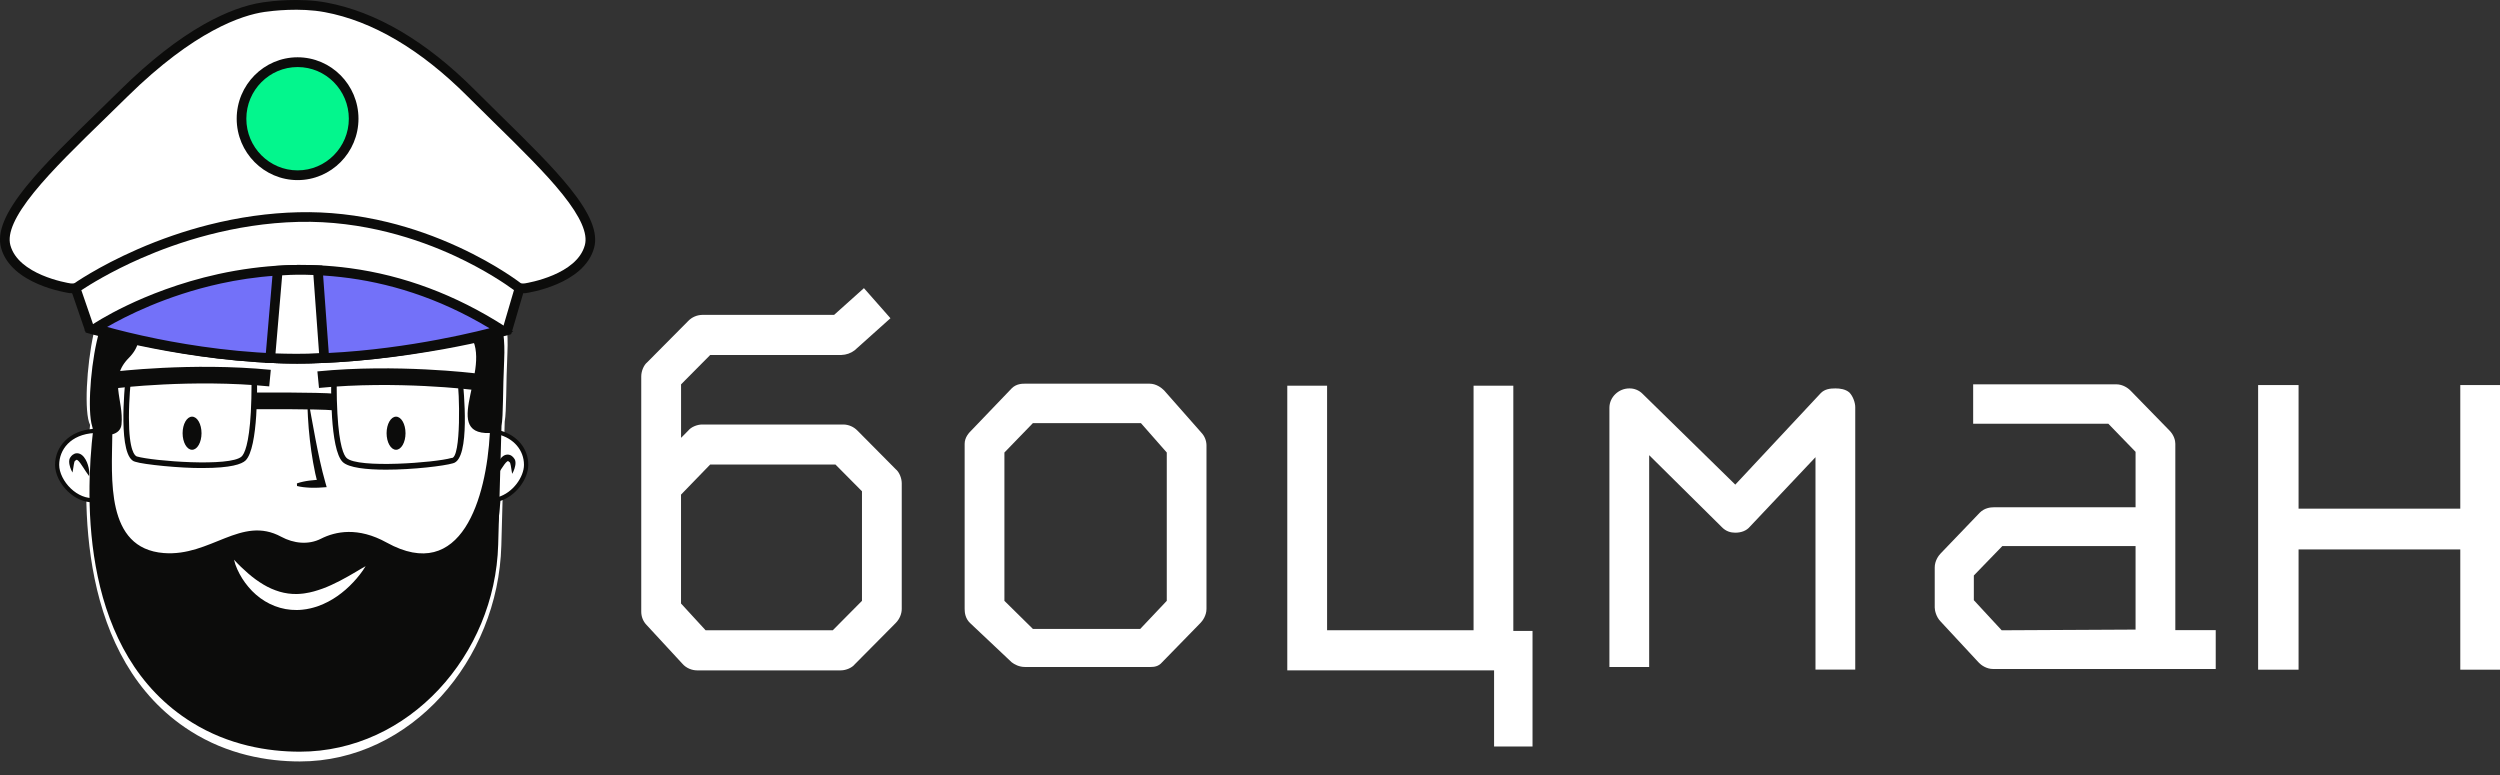
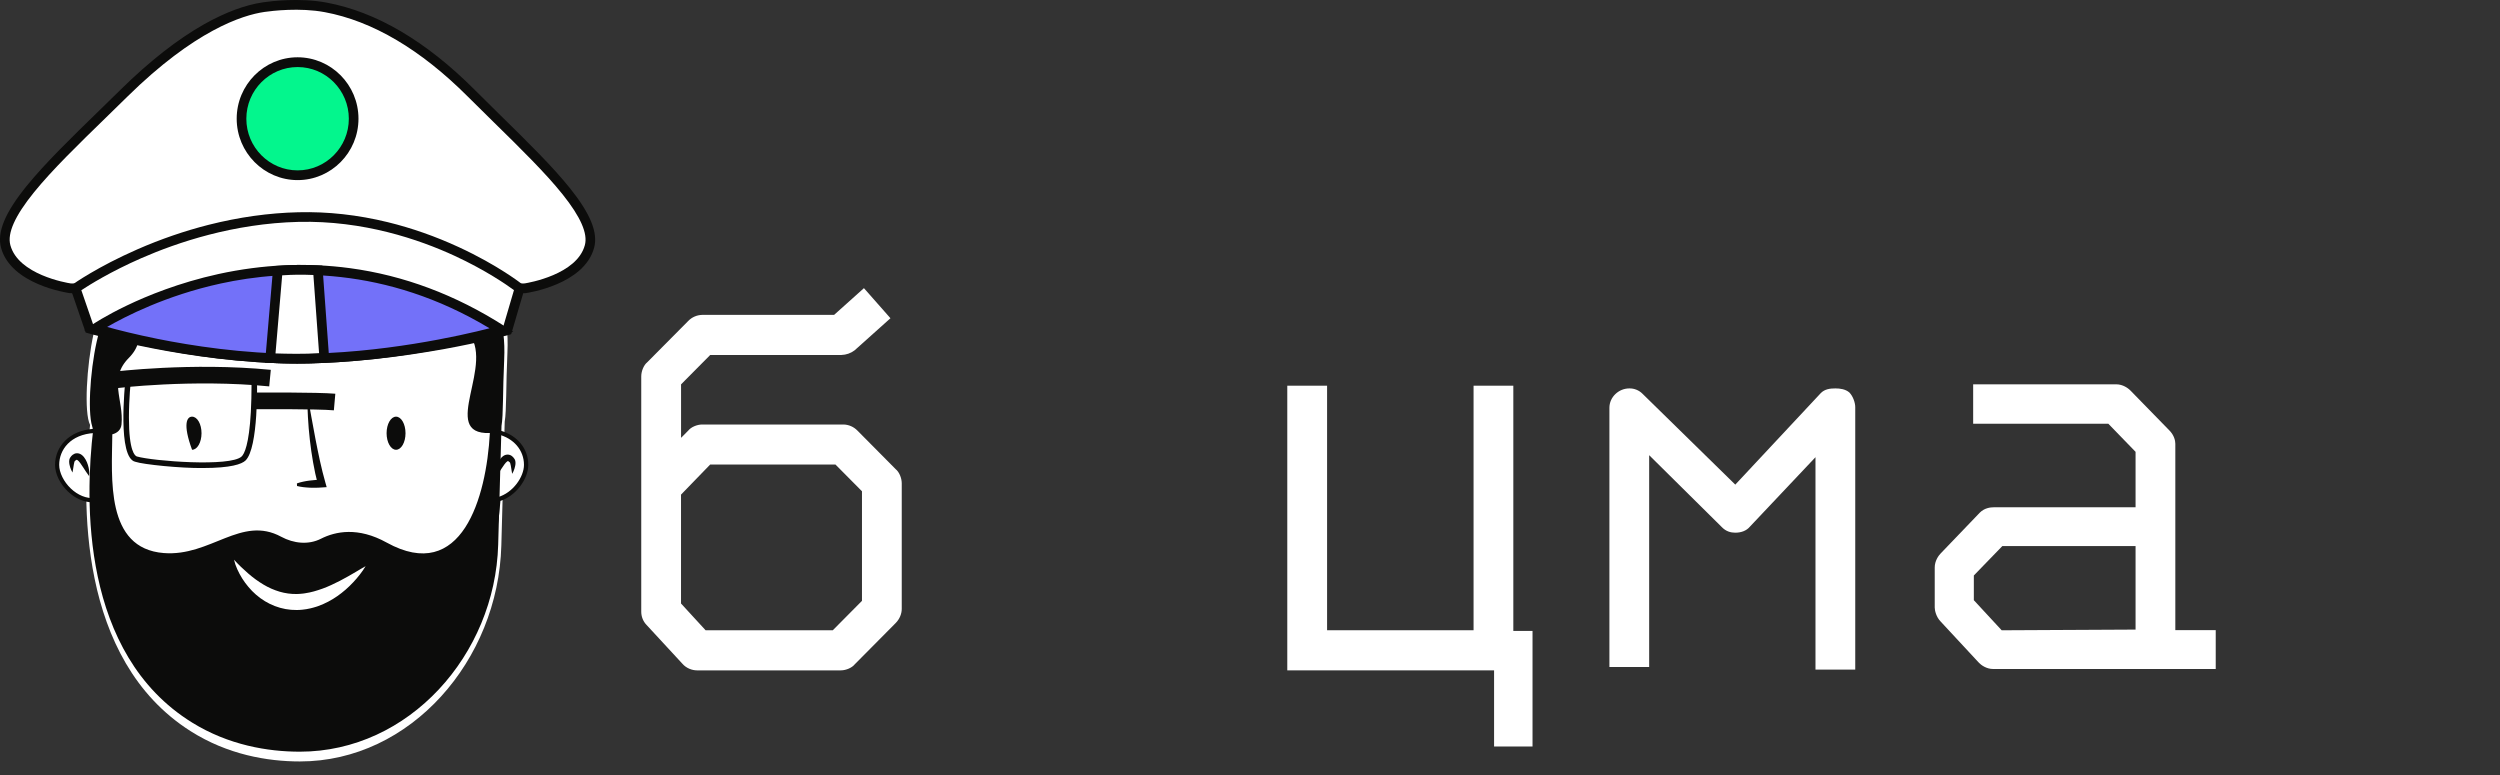
<svg xmlns="http://www.w3.org/2000/svg" width="300" height="93" viewBox="0 0 300 93" fill="none">
  <rect x="0" y="0" width="300" height="93" fill="#333333" stroke="none" />
  <g clip-path="url(#clip0_11011_2197)">
    <path d="M57.376 34.641C54.842 34.641 55.724 38.142 56.362 38.802C60.065 42.641 52.824 51.727 59.145 51.497C58.724 59.601 55.713 70.397 46.565 65.203C43.083 63.223 40.333 63.802 38.559 64.726C37.028 65.524 35.232 65.318 33.718 64.48C28.839 61.759 25.113 66.982 19.397 66.517C12.256 65.937 13.082 57.116 13.132 51.658C13.714 51.503 14.185 51.118 14.252 50.418C14.546 47.336 12.605 44.725 15.139 42.102C17.673 39.479 15.71 36.873 14.546 34.664C13.853 33.349 12.139 35.903 11.236 40.024C10.387 43.881 10.072 49.546 10.809 50.992C9.783 59.9 9.284 79.109 22.857 87.73C27.298 90.553 32.072 91.374 35.986 91.374C49.287 91.374 59.788 79.236 60.16 65.467L60.564 50.608C60.797 49.247 60.708 46.234 60.891 42.309C61.108 37.51 59.91 34.641 57.376 34.641Z" fill="white" />
    <path d="M76.95 73.383V45.161C76.95 44.517 77.267 43.796 77.665 43.477L82.595 38.508C83.037 38.056 83.638 37.798 84.265 37.787H100.091L103.672 34.578L106.855 38.188L102.559 42.035C102.1 42.388 101.543 42.58 100.97 42.597H85.226L81.727 46.124V52.541L82.6 51.661C82.917 51.259 83.632 50.94 84.271 50.94H101.21C101.838 50.951 102.438 51.21 102.881 51.661L107.493 56.311C107.892 56.63 108.209 57.351 108.209 57.995V73.069C108.209 73.631 107.968 74.269 107.493 74.753L102.564 79.723C102.247 80.125 101.532 80.444 100.894 80.444H83.632C83.075 80.444 82.36 80.202 81.88 79.64L77.584 74.99C77.169 74.561 76.945 73.983 76.95 73.383ZM84.669 75.628H99.938L103.437 72.101V58.953L100.255 55.744H85.221L81.722 59.355V72.42L84.669 75.628Z" fill="white" />
-     <path d="M121.403 46.603C121.96 46.042 122.675 46.042 122.991 46.042H137.944C138.741 46.042 139.374 46.526 139.691 46.845L144.145 51.898C144.538 52.305 144.767 52.85 144.778 53.422V73.064C144.778 73.867 144.303 74.506 144.063 74.748L139.45 79.475C139.014 79.998 138.457 80.037 138.058 80.037H122.991C122.276 80.037 121.72 79.718 121.403 79.475L116.473 74.825C115.84 74.264 115.758 73.543 115.758 73.058V53.262C115.758 52.459 116.315 51.898 116.555 51.661L121.403 46.603ZM120.529 72.101L123.947 75.469H136.83L140.013 72.101V54.303L136.912 50.775H123.947L120.529 54.303V72.101Z" fill="white" />
    <path d="M159.25 46.284V75.629H176.828V46.284H181.599V75.711H183.903V89.58H179.29V80.444H154.474V46.284H159.25Z" fill="white" />
    <path d="M193.129 80.037V48.931C193.129 47.649 194.243 46.609 195.514 46.609C196.11 46.598 196.683 46.829 197.103 47.253L208.234 58.155L218.497 47.17C218.972 46.686 219.611 46.609 220.244 46.609C220.801 46.609 221.439 46.692 221.914 47.088C222.389 47.567 222.629 48.37 222.629 48.849V80.356H217.858V54.864L209.986 63.202C209.588 63.681 208.955 63.923 208.234 63.923C207.677 63.923 207.12 63.763 206.645 63.279L197.9 54.622V80.037H193.129Z" fill="white" />
    <path d="M265.887 75.628V80.279H239.165C238.368 80.279 237.735 79.8 237.495 79.558L232.882 74.588C232.325 74.027 232.167 73.223 232.167 72.904V68.094C232.167 67.291 232.641 66.652 232.882 66.41L237.576 61.518C238.133 60.956 238.848 60.874 239.247 60.874H256.268V54.22L253.004 50.852H236.779V46.119H253.959C254.756 46.119 255.389 46.598 255.629 46.84L260.324 51.65C260.881 52.211 261.039 52.85 261.039 53.251V75.617H265.887V75.628ZM256.268 65.53H240.279L236.861 69.057V72.024L240.202 75.634L256.268 75.551V65.53Z" fill="white" />
-     <path d="M275.828 46.207V61.039H295.234V46.207H300.006V80.362H295.234V65.932H275.828V80.362H270.975V46.207H275.828Z" fill="white" />
    <path d="M63.133 55.783C63.133 54.088 62.025 52.41 59.792 51.865C58.804 35.404 51.975 22.686 35.565 22.686C19.216 22.686 12.376 35.322 11.355 51.7C8.347 51.865 6.856 53.819 6.856 55.783C6.856 57.638 8.887 60.164 11.371 60.021C12.79 76.553 23.37 88.166 35.565 88.166C49.426 88.166 58.613 76.498 59.798 59.911C61.719 59.366 63.133 57.335 63.133 55.783Z" fill="white" />
    <path d="M35.566 88.419C29.528 88.419 23.725 85.59 19.238 80.461C17.01 77.913 15.182 74.897 13.8 71.49C12.398 68.023 11.502 64.253 11.142 60.285C10.083 60.274 9.035 59.823 8.161 58.992C7.2 58.078 6.605 56.851 6.605 55.789C6.605 54.699 7.031 53.67 7.801 52.894C8.614 52.074 9.755 51.584 11.12 51.469C11.393 47.319 12.037 43.527 13.031 40.192C14.112 36.571 15.618 33.45 17.513 30.908C21.7 25.289 27.776 22.438 35.571 22.438C43.388 22.438 49.481 25.305 53.673 30.957C55.567 33.511 57.074 36.653 58.15 40.297C59.143 43.665 59.782 47.49 60.044 51.672C62.085 52.245 63.396 53.841 63.396 55.789C63.396 56.614 63.03 57.561 62.397 58.386C61.763 59.206 60.934 59.817 60.049 60.109C59.743 64.176 58.957 67.984 57.713 71.419C56.457 74.88 54.748 77.913 52.641 80.433C48.247 85.656 42.351 88.419 35.566 88.419ZM11.601 59.751L11.622 59.999C12.987 75.909 23.283 87.912 35.566 87.912C48.918 87.912 58.33 76.916 59.547 59.894L59.558 59.713L59.727 59.663C61.583 59.135 62.877 57.198 62.877 55.783C62.877 54.022 61.643 52.58 59.727 52.112L59.547 52.068L59.536 51.881C58.745 38.679 53.941 22.944 35.56 22.944C17.24 22.944 12.419 38.59 11.601 51.722L11.584 51.947L11.36 51.958C8.418 52.118 7.102 54 7.102 55.789C7.102 56.702 7.648 57.814 8.5 58.623C9.34 59.421 10.35 59.834 11.349 59.773L11.601 59.751Z" fill="#0C0C0B" />
    <path d="M59.449 57.307C59.438 57.192 59.432 57.076 59.438 56.966C59.443 56.851 59.449 56.74 59.465 56.625C59.492 56.399 59.541 56.179 59.607 55.965C59.672 55.739 59.765 55.524 59.88 55.321C59.94 55.211 60.011 55.106 60.087 55.007C60.175 54.897 60.284 54.798 60.398 54.715C60.551 54.611 60.731 54.55 60.917 54.55C61.015 54.55 61.119 54.567 61.212 54.605C61.294 54.638 61.37 54.682 61.441 54.737C61.556 54.831 61.654 54.935 61.73 55.062C61.736 55.073 61.758 55.106 61.769 55.128C61.78 55.15 61.791 55.178 61.801 55.2C61.812 55.222 61.818 55.244 61.823 55.266C61.829 55.288 61.834 55.304 61.84 55.326C61.856 55.398 61.861 55.469 61.861 55.541C61.861 55.601 61.856 55.667 61.851 55.728C61.845 55.788 61.834 55.849 61.823 55.904C61.801 56.02 61.774 56.13 61.736 56.24C61.703 56.35 61.66 56.454 61.616 56.559C61.572 56.663 61.518 56.768 61.458 56.862C61.408 56.636 61.381 56.416 61.348 56.201C61.332 56.097 61.316 55.992 61.299 55.893C61.283 55.8 61.261 55.706 61.234 55.612C61.223 55.579 61.212 55.541 61.196 55.508C61.196 55.502 61.19 55.497 61.185 55.491C61.179 55.491 61.179 55.48 61.179 55.48C61.179 55.48 61.174 55.475 61.174 55.48C61.174 55.486 61.179 55.491 61.168 55.48C61.119 55.431 61.065 55.387 61.004 55.348C60.988 55.337 60.972 55.332 60.955 55.332C60.95 55.332 60.939 55.332 60.934 55.332L60.912 55.343C60.89 55.348 60.873 55.359 60.857 55.376C60.797 55.414 60.748 55.464 60.699 55.519C60.639 55.585 60.579 55.656 60.529 55.728C60.415 55.882 60.306 56.047 60.191 56.223C59.951 56.575 59.727 56.944 59.449 57.307Z" fill="#0C0C0B" />
    <path d="M10.7 57.143C10.421 56.779 10.198 56.411 9.968 56.064C9.854 55.893 9.744 55.723 9.63 55.569C9.575 55.497 9.521 55.425 9.461 55.359C9.411 55.304 9.362 55.26 9.302 55.216C9.286 55.205 9.27 55.194 9.248 55.189C9.237 55.183 9.226 55.178 9.226 55.178C9.22 55.178 9.21 55.178 9.204 55.178C9.182 55.183 9.166 55.189 9.149 55.194C9.089 55.227 9.035 55.277 8.986 55.327C8.975 55.337 8.98 55.327 8.98 55.327C8.98 55.327 8.98 55.327 8.975 55.327C8.969 55.327 8.969 55.332 8.969 55.337C8.964 55.343 8.964 55.349 8.958 55.354C8.942 55.387 8.926 55.42 8.92 55.459C8.893 55.552 8.871 55.646 8.86 55.739C8.844 55.838 8.827 55.943 8.811 56.047C8.778 56.262 8.751 56.477 8.702 56.702C8.642 56.603 8.587 56.504 8.544 56.4C8.5 56.295 8.456 56.191 8.423 56.08C8.391 55.97 8.358 55.86 8.336 55.745C8.325 55.69 8.314 55.629 8.309 55.569C8.303 55.508 8.298 55.442 8.298 55.382C8.298 55.31 8.303 55.238 8.32 55.167C8.325 55.145 8.331 55.128 8.336 55.106C8.342 55.084 8.347 55.062 8.358 55.04C8.369 55.013 8.38 54.991 8.391 54.969C8.402 54.941 8.423 54.908 8.429 54.903C8.505 54.776 8.604 54.666 8.718 54.578C8.789 54.523 8.866 54.479 8.947 54.446C9.04 54.407 9.139 54.391 9.242 54.391C9.428 54.391 9.608 54.451 9.761 54.556C9.881 54.639 9.985 54.738 10.072 54.848C10.149 54.947 10.219 55.051 10.28 55.161C10.394 55.365 10.487 55.58 10.552 55.805C10.618 56.02 10.667 56.24 10.694 56.466C10.705 56.576 10.716 56.691 10.722 56.807C10.716 56.917 10.711 57.032 10.7 57.143Z" fill="#0C0C0B" />
-     <path d="M24.183 51.986C24.183 53.081 23.676 53.973 23.048 53.973C22.42 53.973 21.913 53.081 21.913 51.986C21.913 50.891 22.42 49.999 23.048 49.999C23.676 49.999 24.183 50.891 24.183 51.986Z" fill="#0C0C0B" />
+     <path d="M24.183 51.986C24.183 53.081 23.676 53.973 23.048 53.973C21.913 50.891 22.42 49.999 23.048 49.999C23.676 49.999 24.183 50.891 24.183 51.986Z" fill="#0C0C0B" />
    <path d="M47.526 53.973C48.153 53.973 48.662 53.083 48.662 51.986C48.662 50.889 48.153 49.999 47.526 49.999C46.899 49.999 46.391 50.889 46.391 51.986C46.391 53.083 46.899 53.973 47.526 53.973Z" fill="#0C0C0B" />
    <path d="M57.041 35.8C54.546 35.8 55.414 39.157 56.042 39.79C59.689 43.472 52.559 52.184 58.783 51.964C58.368 59.735 55.404 70.087 46.396 65.106C42.968 63.207 40.26 63.763 38.513 64.649C37.007 65.414 35.238 65.216 33.748 64.413C28.944 61.804 25.275 66.812 19.647 66.366C12.616 65.811 13.429 57.352 13.478 52.118C14.052 51.969 14.515 51.601 14.581 50.929C14.87 47.974 12.96 45.47 15.454 42.955C17.949 40.44 16.017 37.941 14.87 35.822C14.188 34.562 12.501 37.011 11.611 40.962C10.776 44.661 10.465 50.093 11.191 51.48C10.181 60.021 9.69 78.441 23.053 86.707C27.426 89.415 32.126 90.202 35.98 90.202C49.077 90.202 59.416 78.562 59.782 65.359L60.18 51.111C60.409 49.806 60.322 46.917 60.502 43.153C60.715 38.552 59.536 35.8 57.041 35.8Z" fill="#0C0C0B" />
    <path d="M28.081 67.164C28.616 67.753 29.189 68.303 29.79 68.821C30.358 69.316 30.969 69.762 31.613 70.147C32.224 70.516 32.88 70.802 33.562 71.005C34.222 71.198 34.91 71.292 35.598 71.281L35.855 71.27C35.942 71.27 36.029 71.259 36.111 71.253C36.193 71.248 36.286 71.237 36.373 71.226L36.504 71.209C36.548 71.204 36.592 71.193 36.635 71.187C36.985 71.138 37.334 71.061 37.672 70.967C38.382 70.769 39.075 70.516 39.742 70.207C40.429 69.899 41.112 69.536 41.794 69.151L42.051 69.002C42.138 68.953 42.225 68.903 42.307 68.854L42.826 68.551C42.995 68.446 43.17 68.347 43.344 68.243C43.519 68.138 43.694 68.034 43.874 67.94C43.77 68.116 43.656 68.287 43.541 68.457C43.426 68.628 43.301 68.788 43.175 68.953C42.924 69.277 42.657 69.591 42.373 69.888C41.805 70.499 41.172 71.049 40.489 71.528C39.785 72.024 39.026 72.42 38.218 72.717L38.066 72.772C38.017 72.789 37.962 72.805 37.907 72.822C37.804 72.855 37.7 72.888 37.591 72.915C37.481 72.943 37.378 72.97 37.269 72.998C37.159 73.025 37.05 73.042 36.941 73.064C36.886 73.075 36.832 73.086 36.777 73.097L36.614 73.119C36.504 73.135 36.395 73.152 36.281 73.163C36.166 73.174 36.057 73.185 35.947 73.19C35.838 73.196 35.724 73.201 35.609 73.201C34.708 73.212 33.808 73.047 32.967 72.722C32.143 72.403 31.384 71.941 30.718 71.358C30.396 71.077 30.09 70.769 29.817 70.439C29.271 69.8 28.823 69.085 28.474 68.314C28.31 67.957 28.174 67.566 28.081 67.164Z" fill="white" />
    <path d="M35.631 58.007C35.871 57.924 36.117 57.853 36.362 57.803C36.608 57.748 36.854 57.709 37.099 57.676C37.345 57.643 37.591 57.621 37.836 57.599C37.962 57.588 38.082 57.583 38.208 57.577L38.579 57.566L38.153 58.155C38.038 57.709 37.929 57.264 37.831 56.818C37.738 56.372 37.645 55.921 37.569 55.475C37.41 54.578 37.285 53.675 37.181 52.773C37.078 51.87 37.001 50.962 36.952 50.06C36.925 49.608 36.903 49.152 36.892 48.7C36.881 48.249 36.876 47.792 36.881 47.335L37.361 50.01C37.52 50.902 37.683 51.788 37.853 52.668C37.935 53.109 38.027 53.549 38.115 53.989C38.202 54.429 38.3 54.87 38.393 55.304C38.59 56.179 38.797 57.049 39.043 57.902L39.201 58.458L38.617 58.496L38.246 58.519C38.12 58.524 38 58.529 37.874 58.529C37.629 58.535 37.383 58.535 37.132 58.519C36.881 58.502 36.635 58.491 36.39 58.458C36.139 58.43 35.887 58.381 35.642 58.32L35.631 58.007Z" fill="#0C0C0B" />
    <path d="M13.778 46.598L13.533 44.617C13.626 44.605 23.01 43.45 32.497 44.38L32.306 46.367C23.042 45.459 13.871 46.587 13.778 46.598Z" fill="#0C0C0B" />
    <path d="M24.314 56.163C21.716 56.196 17.179 55.739 16.24 55.414C14.079 54.952 14.985 46.317 15.05 45.514L15.705 45.585C15.705 45.607 15.471 47.842 15.471 50.115C15.471 54.176 16.202 54.71 16.426 54.776C18.304 55.327 27.655 56.058 28.998 54.776C29.315 54.473 29.883 53.378 30.101 49.449C30.226 47.165 30.172 45.024 30.172 45.002L30.832 44.986C30.86 45.877 31.029 53.758 29.457 55.266C29.004 55.69 27.737 56.163 24.314 56.163Z" fill="#0C0C0B" />
-     <path d="M56.806 46.785C56.714 46.774 47.542 45.646 38.279 46.554L38.087 44.567C47.575 43.631 56.959 44.793 57.052 44.804L56.806 46.785Z" fill="#0C0C0B" />
-     <path d="M46.32 56.361C43.967 56.361 41.849 56.13 41.133 55.448C39.561 53.945 39.73 46.064 39.758 45.167L40.418 45.184C40.418 45.206 40.358 47.346 40.489 49.63C40.708 53.56 41.27 54.655 41.592 54.958C42.935 56.24 52.286 55.514 54.164 54.958C55.392 55.161 55.125 46.505 54.885 45.767L55.54 45.695C55.6 46.521 56.517 55.117 54.35 55.596C53.28 55.915 49.573 56.361 46.32 56.361Z" fill="#0C0C0B" />
    <path d="M40.064 49.239C38.06 49.058 30.702 49.102 30.625 49.102L30.614 47.104C30.92 47.104 38.148 47.06 40.239 47.247L40.064 49.239Z" fill="#0C0C0B" />
    <path d="M59.05 35.332C57.734 29.317 53.902 23.995 49.071 19.51C43.208 14.061 35.331 10.115 25.968 13.544C19.319 15.976 20.87 20.418 20.87 20.418C20.87 20.418 6.147 18.932 12.801 33.571C17.168 43.175 35.014 36.092 41.674 32.14C46.369 29.355 50.397 32.426 54.088 35.827C59.623 40.924 59.978 39.575 59.05 35.332Z" fill="#0C0C0B" />
    <path d="M56.544 11.178C49.213 3.847 43.055 1.624 39.07 0.881C36.389 0.385 33.365 0.606 31.662 0.853C28.152 1.36 22.436 3.743 14.881 11.178C7.326 18.613 -0.421 25.487 0.687 29.576C1.796 33.665 8.428 34.595 8.428 34.595L35.712 34.969L62.997 34.595C62.997 34.595 69.635 33.665 70.737 29.576C71.84 25.487 64.039 18.679 56.544 11.178Z" fill="white" />
    <path d="M35.713 35.552L8.385 35.178L8.347 35.173C8.063 35.134 1.321 34.144 0.125 29.73C-0.377 27.875 0.6 25.52 3.193 22.322C5.42 19.581 8.57 16.51 11.911 13.263C12.752 12.449 13.62 11.601 14.472 10.759C17.933 7.353 21.306 4.711 24.5 2.906C27.049 1.475 29.429 0.589 31.58 0.275C32.552 0.132 35.98 -0.286 39.174 0.308C45.146 1.42 51.129 4.937 56.948 10.765C58.007 11.822 59.077 12.878 60.114 13.896C63.302 17.022 66.31 19.978 68.412 22.603C70.863 25.668 71.78 27.93 71.294 29.735C70.099 34.144 63.357 35.14 63.073 35.178L63.035 35.184H62.997L35.713 35.552ZM8.478 34.011L35.713 34.38L62.948 34.011C63.439 33.934 69.225 32.949 70.181 29.422C70.557 28.035 69.684 26.042 67.517 23.329C65.459 20.759 62.473 17.826 59.312 14.727C58.275 13.709 57.199 12.652 56.135 11.59C50.485 5.938 44.703 2.526 38.966 1.458C35.947 0.897 32.677 1.299 31.744 1.431C29.058 1.822 23.353 3.66 15.285 11.596C14.428 12.438 13.56 13.285 12.719 14.105C9.4 17.331 6.272 20.374 4.094 23.059C1.79 25.905 0.857 27.985 1.244 29.422C2.205 32.96 7.986 33.934 8.478 34.011Z" fill="#0C0C0B" />
    <path d="M9.073 34.595L10.732 39.427C10.732 39.427 22.95 43.037 35.669 43.037C48.389 43.037 60.873 39.614 60.873 39.614L62.347 34.595C62.347 34.595 51.107 25.674 35.811 26.048C20.515 26.422 9.073 34.595 9.073 34.595Z" fill="white" />
    <path d="M35.669 43.621C29.053 43.621 22.584 42.636 18.32 41.804C13.702 40.907 10.601 39.994 10.569 39.988L10.279 39.906L8.379 34.375L8.734 34.122C8.854 34.039 11.698 32.019 16.47 29.928C19.27 28.701 22.152 27.71 25.035 26.978C28.643 26.065 32.263 25.553 35.795 25.47C39.337 25.382 42.951 25.784 46.549 26.665C49.42 27.369 52.286 28.376 55.059 29.658C59.792 31.843 62.593 34.05 62.708 34.144L63.019 34.391L61.343 40.104L61.032 40.192C60.999 40.203 57.833 41.067 53.149 41.915C48.825 42.685 42.285 43.621 35.669 43.621ZM11.18 38.948C12.042 39.19 14.783 39.928 18.555 40.66C22.764 41.474 29.151 42.454 35.669 42.454C47.062 42.454 58.406 39.653 60.409 39.13L61.676 34.815C60.824 34.188 58.275 32.416 54.541 30.693C50.294 28.734 43.601 26.439 35.822 26.626C28.026 26.813 21.263 29.097 16.961 30.979C13.238 32.608 10.667 34.226 9.761 34.826L11.18 38.948Z" fill="#0C0C0B" />
    <path d="M11.42 39.427C11.42 39.427 22.95 43.037 35.669 43.037C48.389 43.037 60.197 39.614 60.197 39.614C34.938 23.445 11.42 39.427 11.42 39.427Z" fill="#7371F9" />
    <path d="M35.669 43.621C29.053 43.621 22.77 42.636 18.659 41.804C14.21 40.907 11.278 39.994 11.245 39.983L10.099 39.625L11.098 38.943C11.158 38.899 12.632 37.903 15.242 36.653C17.638 35.503 21.492 33.918 26.214 32.883C31.526 31.722 36.837 31.485 41.996 32.179C48.449 33.048 54.672 35.382 60.508 39.113L61.594 39.807L60.355 40.164C60.328 40.175 57.325 41.039 52.81 41.892C48.64 42.685 42.285 43.621 35.669 43.621ZM12.856 39.234C14.106 39.581 16.23 40.126 18.91 40.665C22.961 41.48 29.157 42.454 35.675 42.454C45.752 42.454 55.349 40.264 58.744 39.394C46.292 31.893 34.392 32.3 26.503 34.017C19.898 35.453 14.952 38.018 12.856 39.234Z" fill="#0C0C0B" />
    <path d="M33.327 32.487L32.432 42.966C34.343 43.048 37.116 43.092 38.912 42.905L38.148 32.438C36.215 32.35 35.222 32.355 33.327 32.487Z" fill="white" />
    <path d="M35.636 43.621C34.321 43.621 33.093 43.577 32.41 43.549L31.804 43.522L32.792 31.937L33.289 31.904C35.183 31.772 36.188 31.761 38.175 31.849L38.688 31.871L39.529 43.422L38.972 43.483C38 43.593 36.788 43.621 35.636 43.621ZM33.06 42.41C34.386 42.454 36.597 42.504 38.289 42.377L37.607 32.999C36.166 32.944 35.243 32.95 33.862 33.038L33.06 42.41Z" fill="#0C0C0B" />
    <path d="M35.713 21.029C39.43 21.029 42.444 17.991 42.444 14.243C42.444 10.495 39.43 7.457 35.713 7.457C31.995 7.457 28.982 10.495 28.982 14.243C28.982 17.991 31.995 21.029 35.713 21.029Z" fill="#03F68D" />
    <path d="M35.713 21.612C31.684 21.612 28.403 18.305 28.403 14.243C28.403 10.182 31.684 6.874 35.713 6.874C39.742 6.88 43.017 10.182 43.017 14.243C43.017 18.305 39.742 21.612 35.713 21.612ZM35.713 8.046C32.323 8.046 29.561 10.825 29.561 14.249C29.561 17.666 32.317 20.445 35.713 20.445C39.103 20.445 41.86 17.666 41.86 14.249C41.86 10.825 39.103 8.046 35.713 8.046Z" fill="#0C0C0B" />
  </g>
  <defs>
    <clipPath id="clip0_11011_2197">
      <rect width="300" height="93" fill="white" />
    </clipPath>
  </defs>
</svg>